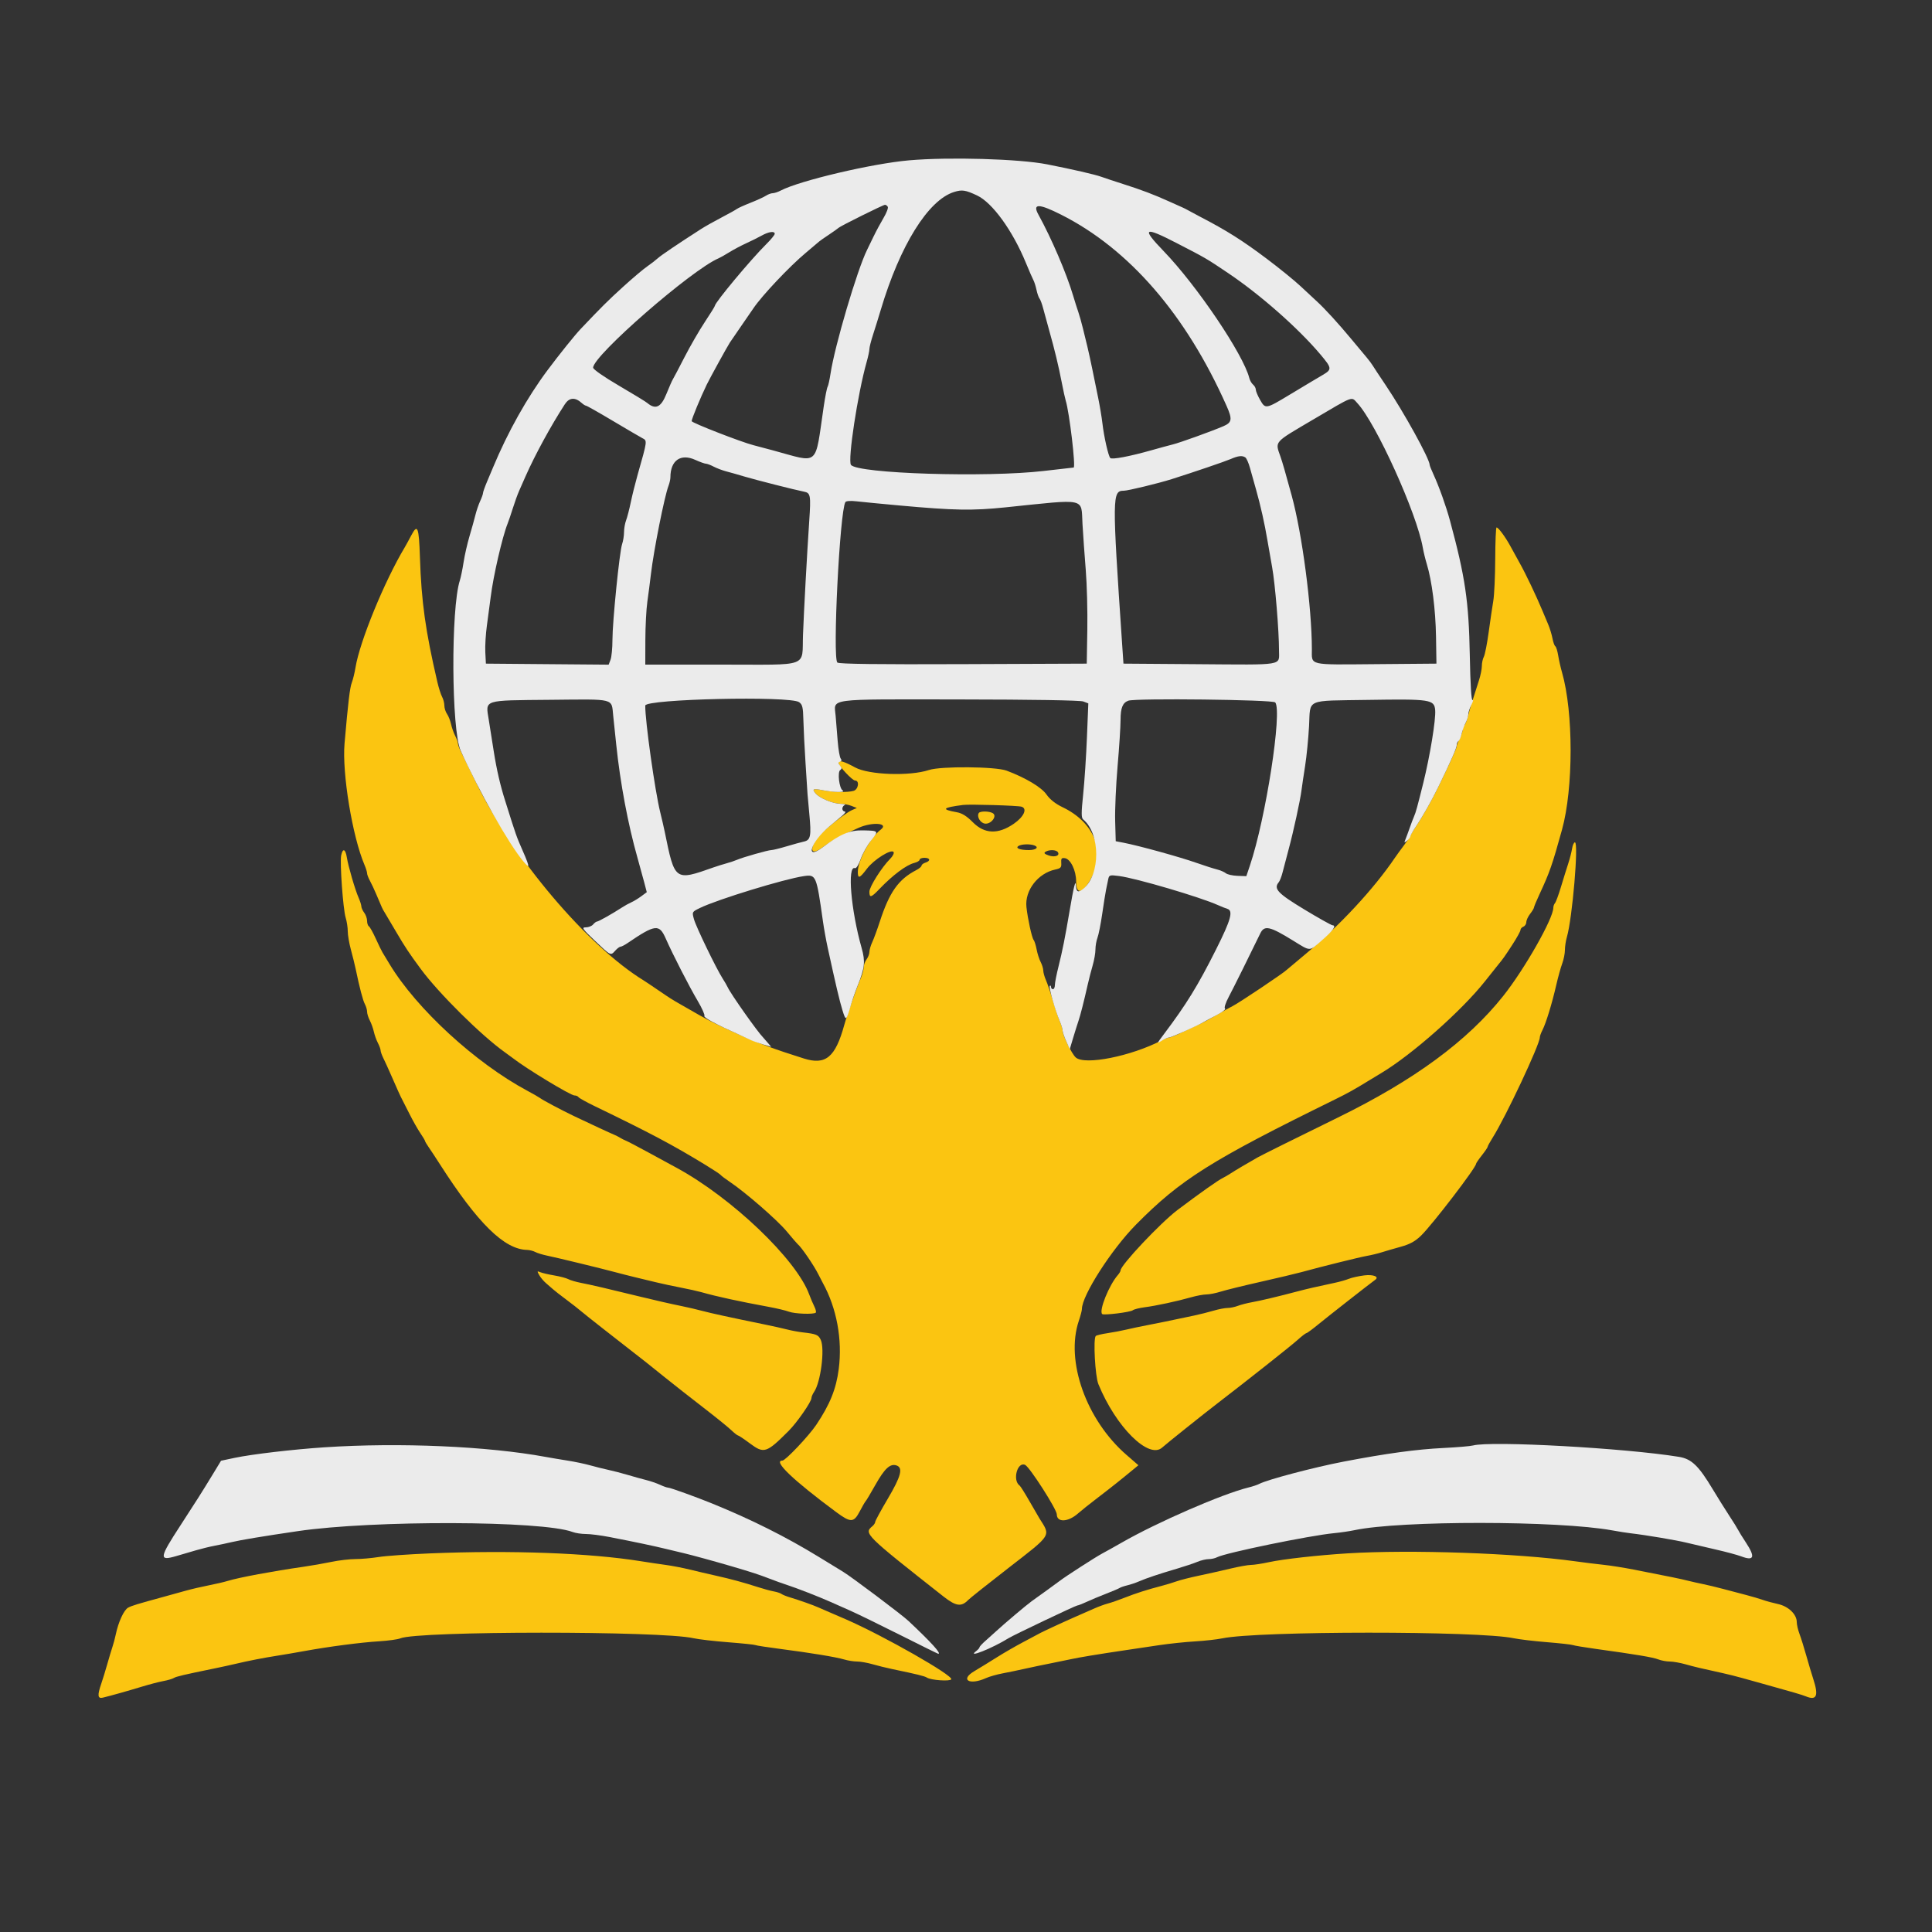
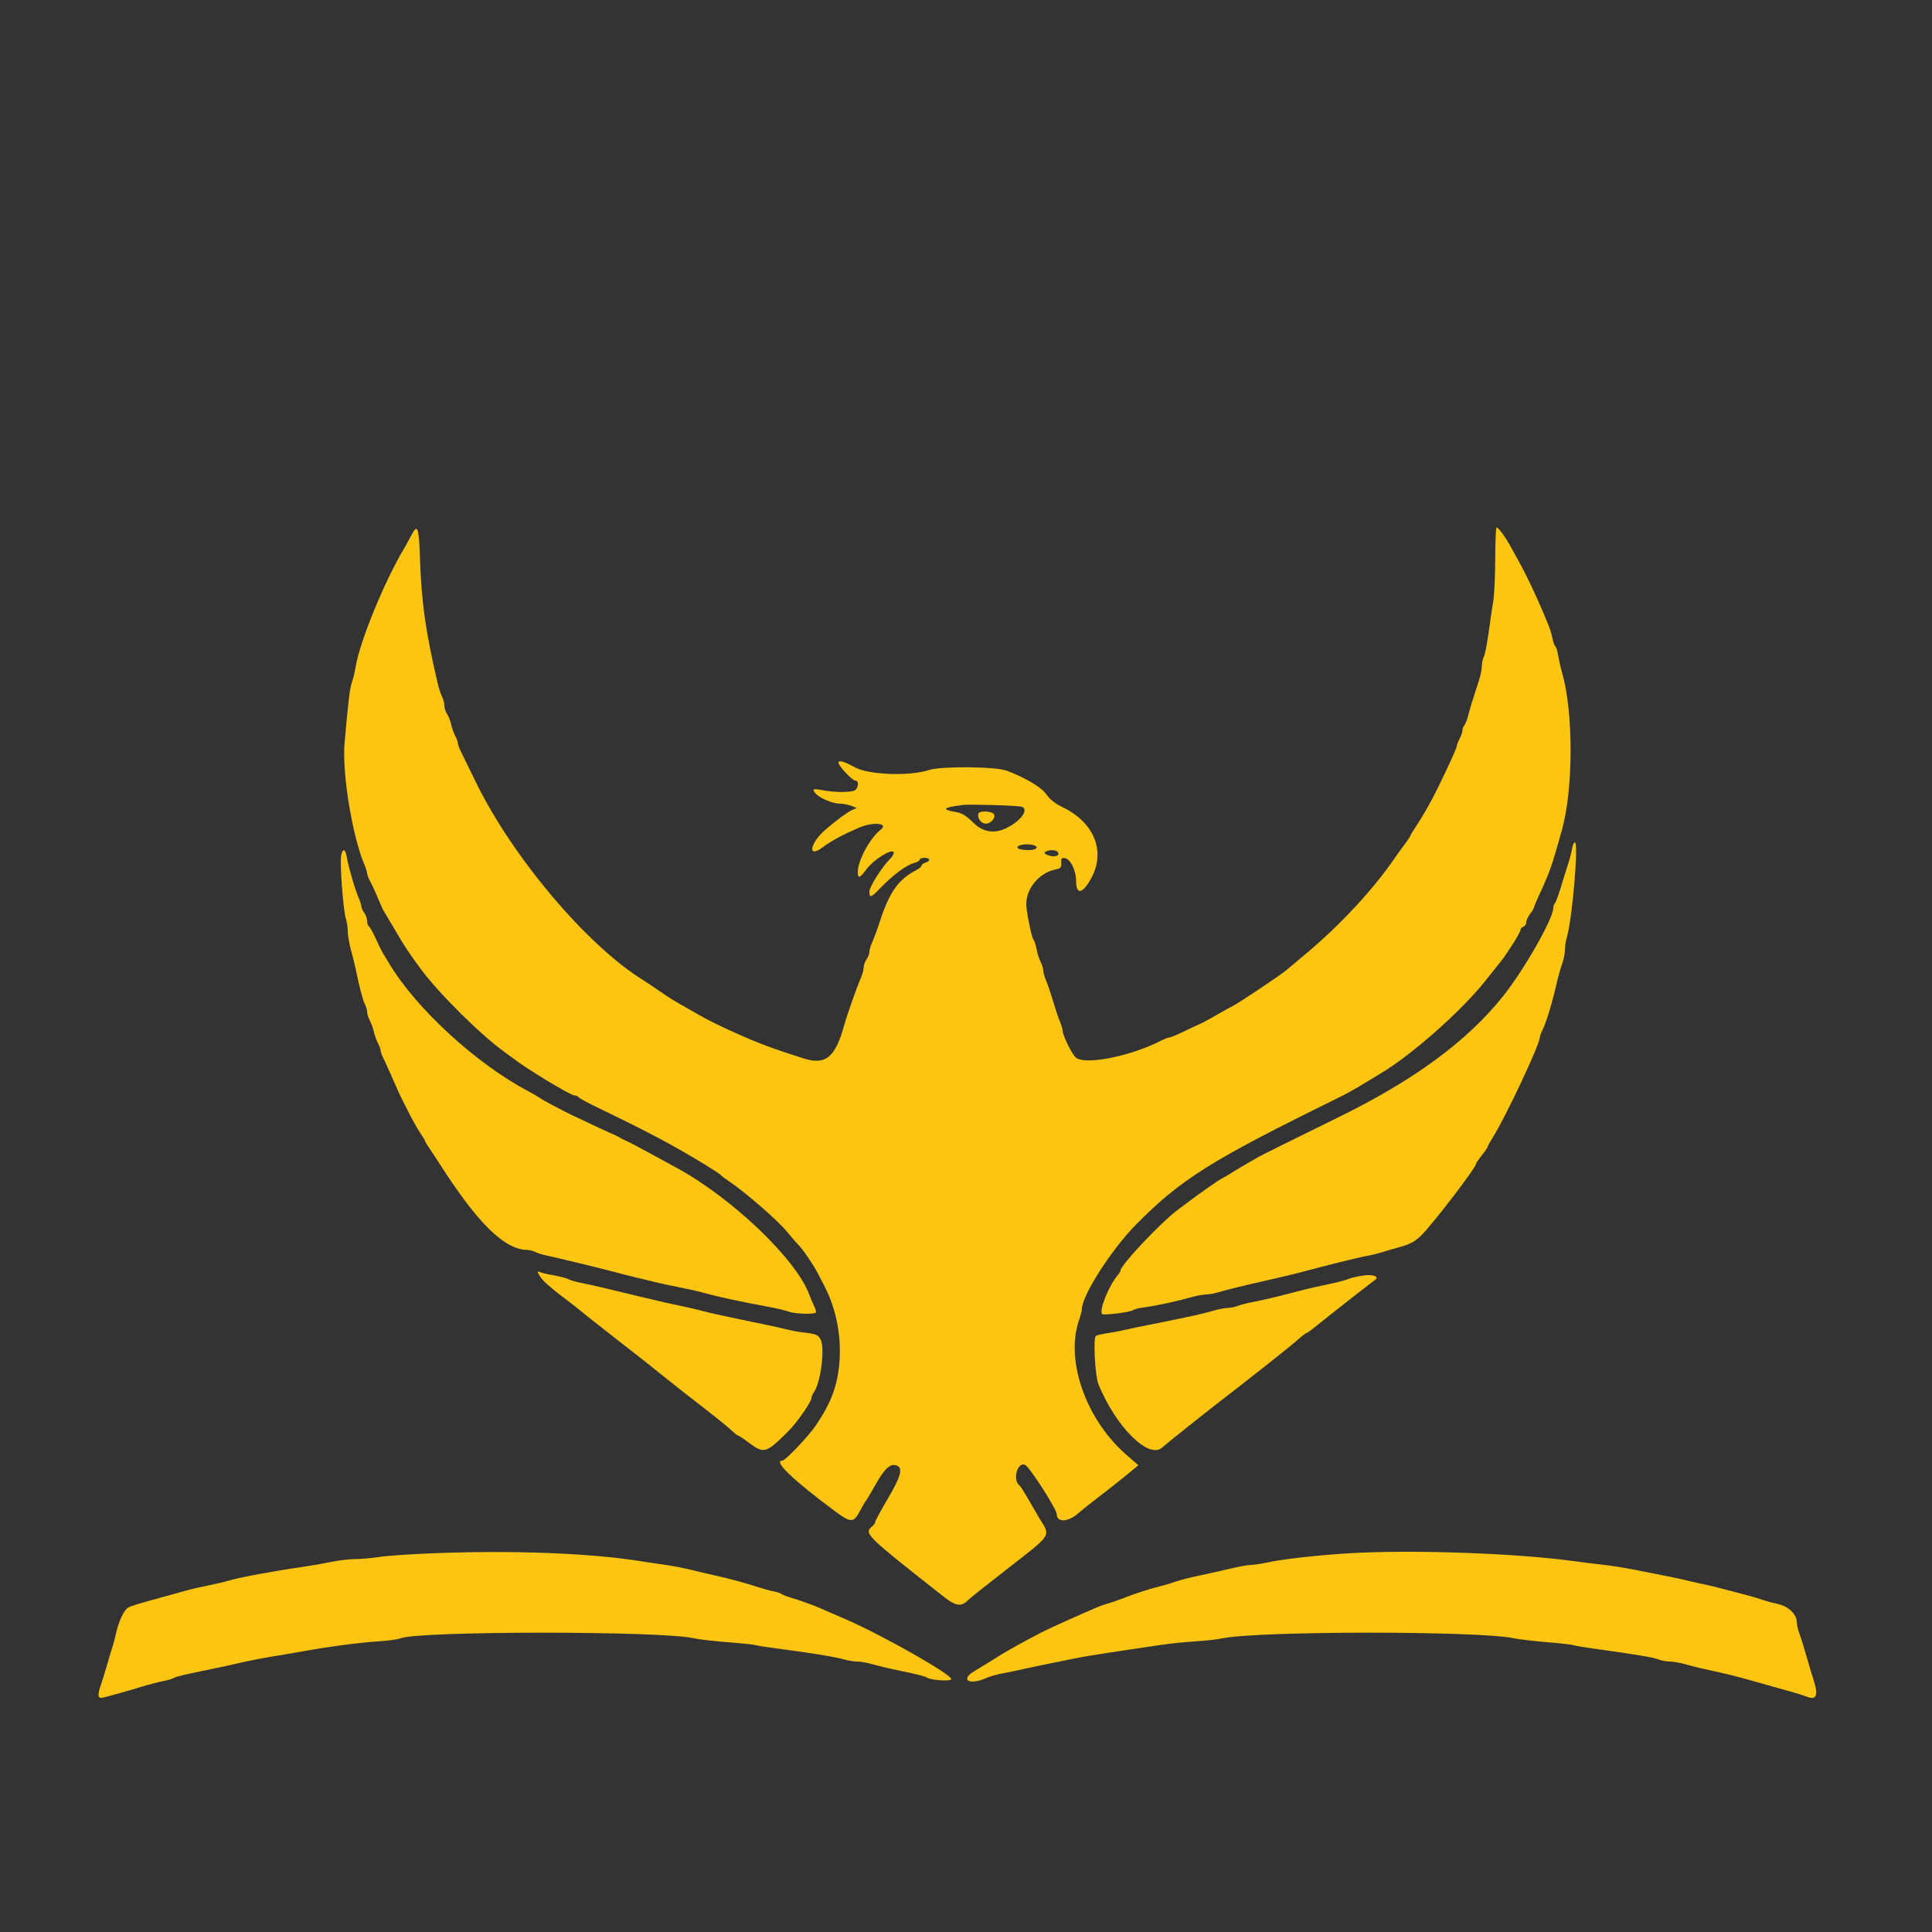
<svg xmlns="http://www.w3.org/2000/svg" id="svg" version="1.1" width="400" height="400" viewBox="0, 0, 400,400">
  <rect x="0" y="0" width="400" height="400" fill="#333333" stroke="none" />
  <g id="svgg">
    <path id="path0" d="M85.146 110.852 C 84.641 111.814,84.041 112.911,83.814 113.290 C 79.604 120.312,74.476 132.819,73.602 138.200 C 73.424 139.300,73.079 140.709,72.836 141.332 C 72.437 142.357,72.075 145.395,71.334 153.938 C 70.802 160.065,72.960 173.198,75.462 179.060 C 75.758 179.754,76.000 180.536,76.000 180.799 C 76.000 181.062,76.263 181.754,76.584 182.338 C 76.904 182.922,77.508 184.210,77.925 185.200 C 79.149 188.110,79.178 188.173,79.571 188.800 C 79.777 189.130,80.896 191.020,82.057 193.000 C 83.853 196.065,84.679 197.308,87.105 200.600 C 90.827 205.650,99.597 214.343,104.509 217.850 C 105.219 218.357,105.980 218.913,106.200 219.087 C 108.886 221.202,118.124 226.800,118.929 226.800 C 119.272 226.800,119.650 226.957,119.768 227.148 C 119.886 227.340,121.382 228.173,123.092 228.999 C 134.733 234.628,139.181 236.988,146.068 241.188 C 147.681 242.171,149.095 243.107,149.212 243.269 C 149.329 243.431,150.171 244.066,151.085 244.681 C 154.426 246.932,160.943 252.608,162.902 254.972 C 164.009 256.307,165.028 257.490,165.167 257.600 C 165.907 258.184,168.507 261.980,169.414 263.800 C 169.743 264.460,170.161 265.270,170.344 265.600 C 173.233 270.823,174.437 277.321,173.652 283.450 C 173.124 287.568,171.840 290.753,169.002 294.991 C 167.470 297.278,162.621 302.400,161.988 302.400 C 159.962 302.400,164.180 306.436,173.141 313.073 C 176.137 315.293,176.771 315.270,178.008 312.900 C 178.554 311.855,179.103 310.910,179.228 310.800 C 179.354 310.690,180.254 309.182,181.228 307.449 C 183.141 304.048,184.284 302.982,185.580 303.394 C 187.027 303.853,186.571 305.627,183.800 310.310 C 182.370 312.727,181.200 314.884,181.200 315.104 C 181.200 315.323,180.930 315.726,180.600 316.000 C 178.817 317.480,179.109 317.768,195.316 330.523 C 197.917 332.570,199.028 332.731,200.447 331.268 C 200.804 330.900,204.555 327.917,208.784 324.637 C 217.859 317.600,217.557 318.079,215.225 314.400 C 215.015 314.070,214.075 312.450,213.135 310.800 C 212.195 309.150,211.279 307.695,211.099 307.568 C 209.580 306.490,210.628 302.557,212.239 303.290 C 213.176 303.717,218.800 312.493,218.800 313.528 C 218.800 315.265,221.158 315.157,223.214 313.325 C 223.805 312.798,225.635 311.339,227.279 310.083 C 230.013 307.996,232.046 306.379,234.703 304.180 L 235.694 303.361 233.256 301.249 C 224.892 294.003,220.539 281.767,223.364 273.445 C 223.714 272.415,224.000 271.318,224.000 271.008 C 224.000 268.230,230.119 258.685,235.194 253.547 C 244.443 244.184,250.667 240.269,276.400 227.626 C 279.048 226.325,280.412 225.565,283.415 223.717 C 283.847 223.452,285.010 222.748,286.000 222.153 C 292.378 218.324,302.598 209.281,307.421 203.200 C 308.729 201.550,309.980 199.981,310.200 199.714 C 311.216 198.479,311.528 198.039,313.112 195.603 C 314.040 194.175,314.800 192.799,314.800 192.546 C 314.800 192.293,315.070 191.982,315.400 191.855 C 315.730 191.729,316.004 191.304,316.009 190.913 C 316.014 190.521,316.370 189.750,316.800 189.200 C 317.230 188.650,317.586 188.061,317.591 187.892 C 317.596 187.722,318.122 186.462,318.760 185.092 C 320.840 180.624,321.377 179.084,323.392 171.800 C 325.772 163.194,325.774 147.459,323.396 139.200 C 323.111 138.210,322.755 136.636,322.604 135.702 C 322.454 134.768,322.186 133.915,322.011 133.807 C 321.835 133.698,321.569 132.959,321.420 132.164 C 321.271 131.370,320.870 130.063,320.530 129.260 C 320.190 128.457,319.666 127.212,319.367 126.494 C 318.042 123.320,315.873 118.769,314.651 116.600 C 314.155 115.720,313.310 114.185,312.773 113.189 C 311.712 111.219,310.229 109.200,309.842 109.200 C 309.709 109.200,309.587 112.125,309.571 115.700 C 309.555 119.275,309.375 123.190,309.171 124.400 C 308.967 125.610,308.535 128.537,308.211 130.905 C 307.888 133.273,307.438 135.556,307.211 135.979 C 306.985 136.402,306.801 137.254,306.802 137.874 C 306.803 138.493,306.542 139.810,306.221 140.800 C 304.673 145.582,304.325 146.717,303.954 148.200 C 303.734 149.080,303.384 149.971,303.177 150.180 C 302.970 150.389,302.799 150.839,302.798 151.180 C 302.796 151.521,302.526 152.316,302.198 152.946 C 301.869 153.576,301.600 154.274,301.600 154.497 C 301.600 154.872,300.093 158.204,297.754 163.000 C 296.408 165.759,294.533 169.071,293.156 171.120 C 292.520 172.066,292.000 172.932,292.000 173.044 C 292.000 173.156,291.415 174.027,290.700 174.978 C 289.985 175.930,289.130 177.107,288.800 177.594 C 284.419 184.063,277.330 191.691,270.200 197.609 C 268.220 199.253,266.510 200.688,266.400 200.799 C 265.725 201.479,256.444 207.694,255.200 208.299 C 254.650 208.567,253.120 209.418,251.800 210.190 C 250.480 210.963,248.950 211.786,248.400 212.019 C 247.850 212.253,246.306 212.974,244.968 213.622 C 243.631 214.270,242.341 214.800,242.101 214.800 C 241.861 214.800,241.155 215.064,240.532 215.387 C 234.156 218.694,224.575 220.601,222.721 218.933 C 221.885 218.180,220.000 214.323,220.000 213.364 C 220.000 213.069,219.749 212.236,219.443 211.514 C 219.137 210.791,218.488 208.850,218.001 207.200 C 217.515 205.550,216.865 203.633,216.558 202.940 C 216.251 202.246,215.999 201.346,215.998 200.940 C 215.996 200.533,215.752 199.733,215.454 199.163 C 215.156 198.592,214.781 197.422,214.621 196.563 C 214.460 195.703,214.181 194.820,214.001 194.600 C 213.635 194.153,212.782 190.251,212.514 187.800 C 212.139 184.372,214.895 180.788,218.494 180.024 C 219.613 179.787,219.789 179.590,219.721 178.649 C 219.656 177.743,219.789 177.572,220.476 177.675 C 221.652 177.851,222.800 180.220,222.800 182.470 C 222.800 185.432,224.255 185.038,226.052 181.589 C 228.914 176.100,226.436 170.203,219.969 167.110 C 218.518 166.416,217.363 165.501,216.663 164.491 C 215.627 162.996,212.327 161.023,208.400 159.551 C 206.117 158.696,194.798 158.604,192.339 159.420 C 188.378 160.736,179.881 160.441,177.044 158.889 C 174.702 157.608,173.600 157.300,173.600 157.928 C 173.600 158.540,176.459 161.600,177.031 161.600 C 178.011 161.600,177.722 163.474,176.700 163.748 C 175.433 164.088,172.521 164.027,170.400 163.617 C 168.326 163.217,168.071 163.321,168.843 164.254 C 169.640 165.216,172.381 166.381,173.874 166.391 C 174.575 166.396,175.655 166.600,176.274 166.843 L 177.400 167.287 176.400 167.719 C 175.489 168.113,173.186 169.809,170.911 171.762 C 167.653 174.559,167.107 177.854,170.302 175.440 C 172.007 174.151,174.306 172.905,177.800 171.375 C 180.669 170.119,184.105 170.410,182.352 171.761 C 180.155 173.453,177.600 178.160,177.600 180.513 C 177.600 181.999,177.980 181.867,179.496 179.853 C 180.912 177.972,184.562 175.691,185.006 176.410 C 185.152 176.646,184.831 177.278,184.293 177.816 C 182.554 179.555,180.000 183.598,180.000 184.613 C 180.000 185.948,180.350 185.860,182.034 184.099 C 184.818 181.189,187.649 179.069,189.300 178.658 C 189.905 178.508,190.400 178.208,190.400 177.992 C 190.400 177.777,190.850 177.600,191.400 177.600 C 192.597 177.600,192.725 178.243,191.600 178.600 C 191.160 178.740,190.800 179.017,190.800 179.217 C 190.800 179.416,190.305 179.836,189.700 180.150 C 186.012 182.061,184.144 184.699,182.158 190.800 C 181.621 192.450,180.916 194.367,180.591 195.060 C 180.266 195.754,180.000 196.664,180.000 197.084 C 180.000 197.504,179.736 198.196,179.413 198.624 C 179.090 199.051,178.820 199.799,178.813 200.286 C 178.806 200.774,178.543 201.764,178.228 202.486 C 177.390 204.411,175.363 210.154,174.799 212.200 C 172.952 218.911,170.947 220.575,166.428 219.149 C 160.390 217.245,157.323 216.111,153.000 214.186 C 149.013 212.411,146.764 211.308,144.620 210.075 C 143.289 209.310,141.690 208.395,141.067 208.042 C 139.183 206.974,138.693 206.664,136.267 205.000 C 134.984 204.120,133.640 203.220,133.281 203.000 C 121.674 195.893,106.172 177.590,98.556 162.000 C 97.105 159.030,95.667 156.090,95.359 155.468 C 95.052 154.845,94.799 154.125,94.798 153.868 C 94.796 153.610,94.543 152.917,94.235 152.327 C 93.927 151.737,93.545 150.657,93.387 149.927 C 93.228 149.197,92.851 148.245,92.549 147.811 C 92.247 147.377,92.000 146.600,92.000 146.085 C 92.000 145.569,91.789 144.754,91.531 144.274 C 91.273 143.793,90.831 142.410,90.550 141.200 C 88.079 130.574,87.251 124.655,86.943 115.400 C 86.732 109.061,86.456 108.361,85.146 110.852 M211.500 167.018 C 212.759 167.412,211.988 169.111,209.897 170.551 C 206.642 172.792,203.828 172.684,201.402 170.223 C 200.182 168.986,199.186 168.362,198.125 168.171 C 194.779 167.570,195.075 167.218,199.400 166.655 C 200.757 166.479,210.732 166.778,211.500 167.018 M202.643 168.331 C 202.199 169.048,202.915 170.329,203.860 170.509 C 205.119 170.750,206.532 168.982,205.568 168.372 C 204.852 167.919,202.914 167.891,202.643 168.331 M325.481 175.700 C 325.368 176.415,325.009 177.810,324.683 178.800 C 324.358 179.790,323.685 181.950,323.188 183.600 C 322.692 185.250,322.131 186.771,321.943 186.980 C 321.754 187.189,321.600 187.619,321.600 187.936 C 321.600 190.164,315.660 200.628,311.234 206.197 C 303.813 215.535,292.800 223.634,277.000 231.373 C 268.531 235.522,261.244 239.141,260.400 239.618 C 258.320 240.794,255.778 242.299,254.865 242.896 C 254.279 243.278,253.530 243.717,253.200 243.871 C 252.265 244.307,248.578 246.909,243.806 250.501 C 240.312 253.132,232.000 261.949,232.000 263.025 C 232.000 263.197,231.752 263.621,231.449 263.969 C 229.606 266.079,227.484 271.350,228.191 272.058 C 228.495 272.361,234.018 271.680,234.534 271.276 C 234.790 271.075,235.900 270.795,237.000 270.653 C 239.341 270.352,243.747 269.404,246.635 268.580 C 247.754 268.261,249.170 268.000,249.781 268.000 C 250.393 268.000,251.727 267.737,252.746 267.415 C 253.766 267.093,257.480 266.180,261.000 265.386 C 264.520 264.591,268.300 263.695,269.400 263.393 C 273.718 262.208,281.482 260.282,283.000 260.019 C 283.880 259.866,285.230 259.541,286.000 259.297 C 286.770 259.052,288.564 258.530,289.986 258.136 C 291.916 257.603,292.993 257.012,294.227 255.811 C 296.570 253.529,305.600 241.740,305.600 240.962 C 305.600 240.826,306.140 240.033,306.800 239.200 C 307.460 238.367,308.000 237.572,308.000 237.434 C 308.000 237.297,308.473 236.435,309.051 235.519 C 311.733 231.271,318.800 216.241,318.800 214.786 C 318.800 214.531,319.048 213.846,319.351 213.262 C 320.069 211.878,321.329 207.770,322.192 204.000 C 322.570 202.350,323.131 200.321,323.439 199.492 C 323.748 198.662,324.000 197.401,324.000 196.689 C 324.000 195.977,324.184 194.766,324.409 193.997 C 325.543 190.122,326.875 174.400,326.069 174.400 C 325.859 174.400,325.595 174.985,325.481 175.700 M214.165 175.042 C 215.169 175.427,214.477 176.000,213.009 176.000 C 211.163 176.000,210.156 175.601,210.866 175.150 C 211.491 174.754,213.263 174.696,214.165 175.042 M70.638 177.100 C 70.332 178.592,71.028 188.259,71.567 189.997 C 71.805 190.766,72.000 192.033,72.000 192.813 C 72.000 193.594,72.293 195.305,72.650 196.616 C 73.008 197.927,73.451 199.720,73.634 200.600 C 74.460 204.565,75.130 207.122,75.548 207.902 C 75.796 208.367,76.001 209.074,76.002 209.474 C 76.004 209.873,76.257 210.683,76.565 211.273 C 76.873 211.863,77.249 212.910,77.400 213.600 C 77.551 214.290,77.927 215.337,78.235 215.927 C 78.543 216.517,78.796 217.210,78.798 217.468 C 78.799 217.725,79.053 218.445,79.362 219.068 C 79.671 219.690,80.317 221.100,80.797 222.200 C 82.278 225.593,82.904 226.976,83.240 227.600 C 83.418 227.930,84.121 229.314,84.803 230.676 C 85.485 232.038,86.484 233.801,87.022 234.594 C 87.560 235.387,88.000 236.125,88.000 236.234 C 88.000 236.343,88.340 236.920,88.755 237.516 C 89.171 238.112,90.202 239.680,91.048 241.000 C 98.912 253.276,104.404 258.678,109.126 258.780 C 109.636 258.791,110.398 258.985,110.821 259.211 C 111.243 259.437,112.356 259.779,113.294 259.971 C 115.292 260.380,124.508 262.618,127.400 263.397 C 128.500 263.694,130.300 264.152,131.400 264.416 C 132.500 264.680,134.480 265.158,135.800 265.478 C 137.120 265.797,139.460 266.300,141.000 266.594 C 142.540 266.889,144.430 267.309,145.200 267.527 C 148.407 268.438,152.894 269.417,159.200 270.580 C 160.850 270.884,162.707 271.328,163.326 271.567 C 164.506 272.021,168.500 272.166,168.897 271.769 C 169.024 271.643,168.885 271.058,168.588 270.469 C 168.292 269.881,167.819 268.770,167.537 268.000 C 164.882 260.738,151.515 247.980,140.041 241.755 C 139.028 241.206,136.400 239.777,134.200 238.579 C 132.000 237.382,129.930 236.299,129.600 236.172 C 129.270 236.046,128.730 235.774,128.400 235.569 C 128.070 235.363,127.530 235.086,127.200 234.953 C 126.476 234.660,121.834 232.506,118.800 231.054 C 116.201 229.810,112.374 227.775,111.781 227.321 C 111.551 227.144,110.381 226.474,109.181 225.831 C 98.424 220.066,86.224 208.849,80.650 199.600 C 80.054 198.610,79.400 197.530,79.198 197.200 C 78.996 196.870,78.362 195.569,77.790 194.308 C 77.218 193.047,76.581 191.912,76.375 191.784 C 76.169 191.657,76.000 191.148,76.000 190.653 C 76.000 190.158,75.736 189.404,75.413 188.976 C 75.090 188.549,74.820 187.957,74.813 187.660 C 74.806 187.364,74.550 186.554,74.244 185.860 C 73.514 184.206,72.112 179.396,71.806 177.500 C 71.521 175.736,70.957 175.543,70.638 177.100 M219.028 176.445 C 219.476 177.170,218.374 177.549,217.104 177.107 C 216.233 176.803,216.064 176.605,216.461 176.354 C 217.228 175.868,218.703 175.920,219.028 176.445 M111.660 264.027 C 111.957 264.546,112.606 265.306,113.102 265.716 C 113.598 266.126,114.228 266.673,114.502 266.931 C 114.776 267.189,115.990 268.138,117.200 269.039 C 118.410 269.941,119.850 271.067,120.400 271.542 C 121.182 272.217,126.661 276.523,133.800 282.074 C 134.020 282.245,135.730 283.617,137.600 285.123 C 139.470 286.629,143.070 289.457,145.600 291.407 C 148.130 293.357,150.729 295.458,151.376 296.076 C 152.023 296.694,152.665 297.200,152.804 297.200 C 152.942 297.200,154.032 297.928,155.225 298.819 C 158.182 301.025,158.669 300.869,163.296 296.238 C 165.019 294.513,168.000 290.219,168.000 289.461 C 168.000 289.195,168.244 288.623,168.542 288.189 C 169.915 286.189,170.801 279.318,169.931 277.409 C 169.453 276.358,169.002 276.171,166.200 275.855 C 165.320 275.755,163.880 275.488,163.000 275.262 C 162.120 275.035,160.050 274.573,158.400 274.235 C 150.982 272.714,147.256 271.903,145.400 271.407 C 144.300 271.113,142.410 270.672,141.200 270.427 C 138.933 269.967,135.553 269.198,132.400 268.424 C 126.054 266.865,122.250 265.980,120.327 265.614 C 119.296 265.417,118.105 265.070,117.678 264.842 C 117.252 264.614,115.935 264.265,114.752 264.066 C 113.568 263.867,112.267 263.565,111.860 263.394 C 111.184 263.111,111.167 263.165,111.660 264.027 M282.483 264.053 C 281.319 264.198,279.879 264.515,279.283 264.758 C 278.688 265.001,277.390 265.371,276.400 265.581 C 272.714 266.360,270.546 266.860,268.600 267.377 C 264.767 268.396,260.988 269.294,259.200 269.612 C 258.210 269.787,256.893 270.127,256.274 270.366 C 255.655 270.605,254.698 270.800,254.149 270.800 C 253.600 270.800,252.306 271.050,251.275 271.355 C 250.244 271.661,248.410 272.121,247.200 272.377 C 242.218 273.435,239.675 273.957,237.400 274.391 C 236.080 274.643,234.190 275.042,233.200 275.278 C 232.210 275.514,230.438 275.850,229.263 276.024 C 228.087 276.198,227.007 276.460,226.863 276.606 C 226.311 277.163,226.737 284.927,227.409 286.573 C 231.034 295.443,237.861 302.219,240.625 299.691 C 241.409 298.973,249.120 292.808,251.995 290.600 C 258.353 285.717,267.274 278.659,268.600 277.462 C 269.480 276.668,270.326 276.014,270.479 276.009 C 270.633 276.004,271.803 275.139,273.079 274.087 C 274.821 272.651,283.763 265.648,284.735 264.959 C 285.608 264.340,284.324 263.823,282.483 264.053 M89.000 321.614 C 84.600 321.795,79.830 322.133,78.400 322.364 C 76.970 322.595,74.810 322.785,73.600 322.787 C 72.390 322.788,70.140 323.053,68.600 323.375 C 67.060 323.696,64.450 324.153,62.800 324.389 C 56.519 325.287,49.435 326.608,47.200 327.297 C 46.430 327.534,44.630 327.955,43.200 328.232 C 41.770 328.509,39.610 329.013,38.400 329.353 C 37.190 329.692,35.210 330.241,34.000 330.571 C 28.301 332.129,27.342 332.421,26.536 332.844 C 25.664 333.301,24.501 335.817,23.968 338.400 C 23.809 339.170,23.496 340.340,23.274 341.000 C 23.051 341.660,22.564 343.280,22.192 344.600 C 21.820 345.920,21.265 347.726,20.958 348.613 C 20.128 351.014,20.214 351.738,21.300 351.478 C 22.911 351.092,26.539 350.071,29.400 349.198 C 30.940 348.728,32.927 348.210,33.815 348.048 C 34.703 347.886,35.674 347.602,35.973 347.417 C 36.483 347.102,38.042 346.735,44.400 345.435 C 45.830 345.142,47.810 344.710,48.800 344.474 C 51.376 343.861,54.628 343.225,57.400 342.794 C 58.720 342.589,61.240 342.158,63.000 341.837 C 68.053 340.914,74.692 340.045,78.484 339.812 C 80.399 339.694,82.379 339.421,82.884 339.204 C 86.485 337.657,136.896 337.635,143.600 339.178 C 144.590 339.406,147.813 339.781,150.763 340.011 C 153.712 340.242,156.244 340.504,156.390 340.594 C 156.535 340.684,158.802 341.036,161.427 341.376 C 167.868 342.210,173.105 343.074,174.797 343.581 C 175.566 343.812,176.760 344.000,177.451 344.000 C 178.143 344.000,179.584 344.253,180.654 344.563 C 181.724 344.872,183.590 345.331,184.800 345.582 C 189.842 346.628,191.427 347.017,191.910 347.330 C 192.742 347.868,196.662 348.147,196.945 347.688 C 197.419 346.922,183.040 338.727,175.200 335.294 C 174.210 334.861,172.680 334.200,171.800 333.826 C 170.920 333.452,169.840 332.983,169.400 332.784 C 168.384 332.324,165.418 331.276,163.600 330.734 C 162.830 330.505,162.020 330.178,161.800 330.009 C 161.580 329.839,160.860 329.603,160.200 329.483 C 159.540 329.364,158.100 328.974,157.000 328.617 C 154.047 327.659,151.345 326.923,148.200 326.222 C 146.660 325.879,144.230 325.310,142.800 324.959 C 141.370 324.607,139.120 324.174,137.800 323.996 C 136.480 323.818,134.230 323.483,132.800 323.252 C 122.110 321.526,105.869 320.919,89.000 321.614 M279.000 321.607 C 272.823 321.991,265.675 322.791,262.743 323.425 C 261.281 323.741,259.597 324.000,258.999 324.000 C 258.402 324.000,256.447 324.351,254.656 324.781 C 252.865 325.210,249.960 325.862,248.200 326.229 C 246.440 326.596,244.370 327.122,243.600 327.398 C 242.830 327.674,241.390 328.109,240.400 328.366 C 237.522 329.114,235.161 329.870,232.800 330.801 C 231.590 331.279,230.060 331.809,229.400 331.981 C 228.740 332.152,227.480 332.613,226.600 333.004 C 225.720 333.396,224.460 333.948,223.800 334.232 C 221.383 335.271,216.179 337.658,215.432 338.069 C 215.010 338.301,213.390 339.164,211.832 339.986 C 210.275 340.808,207.830 342.219,206.400 343.122 C 204.970 344.025,202.853 345.326,201.696 346.013 C 198.695 347.796,200.722 348.972,204.140 347.432 C 204.833 347.119,206.390 346.677,207.600 346.449 C 208.810 346.221,210.970 345.772,212.400 345.451 C 213.830 345.130,216.080 344.659,217.400 344.404 C 218.720 344.149,220.610 343.761,221.600 343.542 C 223.374 343.149,227.320 342.497,233.200 341.625 C 234.850 341.380,237.910 340.924,240.000 340.612 C 242.090 340.300,245.438 339.948,247.440 339.831 C 249.442 339.713,251.962 339.433,253.040 339.207 C 260.473 337.653,306.085 337.631,313.400 339.179 C 314.500 339.411,317.580 339.778,320.245 339.993 C 322.910 340.207,325.340 340.479,325.645 340.596 C 325.950 340.712,328.090 341.069,330.400 341.388 C 338.749 342.541,342.221 343.124,343.326 343.558 C 343.945 343.801,345.010 344.000,345.691 344.000 C 346.372 344.000,347.846 344.258,348.965 344.574 C 350.856 345.108,352.110 345.405,356.800 346.432 C 357.790 346.648,359.545 347.090,360.700 347.413 C 361.855 347.736,363.745 348.262,364.900 348.583 C 371.159 350.320,373.087 350.885,373.919 351.225 C 376.132 352.129,376.559 351.093,375.413 347.600 C 375.089 346.610,374.444 344.450,373.980 342.800 C 373.516 341.150,372.881 339.121,372.569 338.292 C 372.256 337.462,372.000 336.351,372.000 335.823 C 372.000 334.228,370.261 332.562,368.111 332.097 C 367.060 331.870,365.660 331.490,365.000 331.252 C 364.340 331.015,362.810 330.562,361.600 330.246 C 360.390 329.930,358.230 329.361,356.800 328.981 C 355.370 328.601,353.480 328.147,352.600 327.971 C 351.720 327.796,350.280 327.472,349.400 327.251 C 347.867 326.867,346.196 326.524,338.200 324.956 C 336.220 324.568,333.430 324.127,332.000 323.977 C 330.570 323.827,327.960 323.504,326.200 323.259 C 313.954 321.557,292.092 320.792,279.000 321.607 " stroke="none" fill="#fbc511" fill-rule="evenodd" />
-     <path id="path1" d="M188.187 33.197 C 180.555 33.866,165.588 37.392,161.644 39.450 C 161.070 39.750,160.325 39.996,159.989 39.998 C 159.653 39.999,159.023 40.232,158.589 40.515 C 158.155 40.798,156.720 41.455,155.400 41.976 C 154.080 42.496,152.801 43.075,152.557 43.263 C 152.313 43.450,150.873 44.252,149.357 45.044 C 147.841 45.835,145.970 46.888,145.200 47.382 C 140.364 50.486,136.892 52.831,136.193 53.467 C 135.750 53.870,134.737 54.650,133.942 55.200 C 133.148 55.750,130.915 57.640,128.981 59.400 C 125.836 62.262,124.631 63.460,120.196 68.132 C 119.022 69.369,115.795 73.386,113.394 76.598 C 109.135 82.299,105.142 89.422,102.068 96.800 C 101.839 97.350,101.280 98.678,100.826 99.751 C 100.372 100.824,100.000 101.877,100.000 102.090 C 100.000 102.304,99.736 103.046,99.414 103.740 C 99.092 104.433,98.651 105.720,98.435 106.600 C 98.219 107.480,97.667 109.460,97.210 111.000 C 96.752 112.540,96.200 114.970,95.982 116.400 C 95.763 117.830,95.411 119.540,95.199 120.200 C 93.333 125.999,93.454 151.149,95.368 155.400 C 99.164 163.831,105.373 174.800,108.349 178.333 C 109.894 180.167,109.765 179.604,107.427 174.300 C 107.112 173.585,106.461 171.740,105.980 170.200 C 105.499 168.660,104.875 166.680,104.593 165.800 C 103.595 162.685,102.823 159.354,102.232 155.600 C 101.903 153.510,101.436 150.556,101.195 149.036 C 100.522 144.791,99.812 145.021,113.993 144.888 C 127.572 144.761,126.567 144.502,126.964 148.231 C 127.079 149.314,127.360 152.000,127.589 154.200 C 128.410 162.100,130.027 170.714,131.984 177.600 C 132.452 179.250,133.077 181.526,133.372 182.659 L 133.909 184.717 132.760 185.566 C 132.128 186.033,131.204 186.595,130.706 186.814 C 130.208 187.033,129.322 187.524,128.739 187.906 C 126.835 189.151,123.906 190.800,123.599 190.800 C 123.433 190.800,123.074 191.070,122.800 191.400 C 122.526 191.730,121.842 192.000,121.280 192.000 C 120.366 192.000,120.571 192.298,123.200 194.800 C 126.501 197.941,126.407 197.897,127.400 196.800 C 127.798 196.360,128.283 196.000,128.478 196.000 C 128.673 196.000,129.320 195.669,129.916 195.264 C 135.671 191.354,136.482 191.255,137.828 194.300 C 139.327 197.690,142.674 204.217,144.485 207.282 C 145.357 208.757,145.964 210.135,145.835 210.344 C 145.631 210.674,148.264 212.086,153.200 214.292 C 153.970 214.636,154.937 215.086,155.349 215.293 C 155.760 215.499,156.902 215.910,157.885 216.206 L 159.673 216.744 158.937 215.872 C 158.531 215.392,158.110 214.910,158.000 214.800 C 156.829 213.629,151.267 205.747,150.661 204.400 C 150.513 204.070,150.044 203.260,149.620 202.600 C 148.279 200.515,144.097 191.864,143.671 190.294 C 143.262 188.792,143.265 188.787,144.931 187.978 C 148.585 186.204,162.446 181.959,166.453 181.387 C 168.963 181.030,169.039 181.212,170.389 190.800 C 170.591 192.230,171.029 194.660,171.364 196.200 C 173.038 203.897,173.814 207.189,174.417 209.148 C 175.134 211.481,175.205 211.435,176.193 208.000 C 176.478 207.010,177.108 205.210,177.594 204.000 C 179.039 200.400,179.179 199.057,178.395 196.286 C 176.168 188.409,175.384 179.124,176.999 179.744 C 177.275 179.850,177.767 179.075,178.194 177.862 C 178.592 176.728,179.542 175.025,180.304 174.078 C 181.973 172.004,181.971 172.000,178.758 171.920 C 175.941 171.850,174.007 172.656,170.302 175.445 C 166.565 178.258,167.851 174.320,171.726 171.085 C 172.647 170.316,173.850 169.314,174.400 168.857 C 174.950 168.400,175.175 168.021,174.900 168.013 C 174.625 168.006,174.400 167.745,174.400 167.433 C 174.400 167.122,174.625 166.776,174.900 166.665 C 175.175 166.554,174.770 166.445,174.000 166.423 C 172.377 166.376,169.650 165.229,168.843 164.254 C 168.071 163.321,168.326 163.217,170.400 163.617 C 172.801 164.081,175.172 164.097,174.456 163.643 C 173.739 163.189,173.352 159.801,173.973 159.417 C 174.322 159.201,174.308 158.970,173.919 158.499 C 173.496 157.986,173.495 157.838,173.917 157.696 C 174.252 157.583,174.302 157.360,174.060 157.061 C 173.855 156.807,173.571 155.160,173.430 153.400 C 173.288 151.640,173.099 149.303,173.010 148.206 C 172.707 144.513,170.668 144.782,198.694 144.812 C 213.781 144.829,223.651 144.991,224.287 145.233 L 225.324 145.627 225.037 152.714 C 224.879 156.611,224.527 161.923,224.254 164.517 C 223.858 168.296,223.859 169.317,224.261 169.651 C 227.853 172.632,227.864 181.114,224.281 184.016 C 223.212 184.882,222.814 184.689,222.754 183.276 C 222.698 181.974,222.279 183.684,221.447 188.600 C 220.521 194.075,219.960 196.890,219.166 200.048 C 218.745 201.725,218.400 203.480,218.400 203.948 C 218.400 204.417,218.220 204.800,218.000 204.800 C 217.780 204.800,217.600 204.590,217.600 204.333 C 217.600 204.077,217.487 203.979,217.350 204.117 C 217.092 204.374,218.450 209.172,219.443 211.514 C 219.749 212.236,220.000 213.071,220.000 213.370 C 220.000 213.668,220.334 214.658,220.741 215.569 L 221.483 217.225 222.174 214.912 C 222.554 213.641,223.050 212.060,223.276 211.400 C 223.692 210.184,224.392 207.439,225.213 203.800 C 225.462 202.700,225.920 200.924,226.232 199.854 C 226.545 198.784,226.800 197.311,226.800 196.580 C 226.800 195.850,226.992 194.748,227.226 194.132 C 227.460 193.516,227.899 191.299,228.202 189.206 C 228.505 187.113,228.864 184.860,229.000 184.200 C 229.137 183.540,229.337 182.573,229.444 182.051 C 229.629 181.155,229.755 181.117,231.720 181.374 C 235.251 181.835,248.512 185.741,252.200 187.407 C 252.860 187.705,253.715 188.045,254.100 188.162 C 255.377 188.551,254.856 190.434,251.772 196.573 C 247.978 204.125,245.617 207.956,240.908 214.200 C 239.518 216.044,239.485 216.145,240.486 215.500 C 241.083 215.115,241.784 214.800,242.044 214.800 C 242.487 214.800,247.883 212.393,249.200 211.608 C 249.530 211.411,250.749 210.757,251.910 210.155 C 253.070 209.552,253.844 208.951,253.630 208.819 C 253.405 208.679,253.729 207.656,254.401 206.389 C 255.352 204.594,258.925 197.402,260.929 193.252 C 261.772 191.506,262.892 191.757,267.799 194.790 C 271.387 197.008,271.022 197.009,273.607 194.761 C 275.996 192.683,276.751 191.626,275.887 191.567 C 275.619 191.548,272.970 190.063,270.000 188.267 C 264.531 184.959,263.636 184.003,264.748 182.662 C 264.974 182.391,265.336 181.456,265.553 180.584 C 265.770 179.713,266.336 177.560,266.811 175.800 C 267.802 172.126,269.209 165.656,269.464 163.600 C 269.559 162.830,269.893 160.580,270.206 158.600 C 270.518 156.620,270.887 152.898,271.025 150.328 C 271.334 144.574,270.114 145.116,283.200 144.908 C 296.127 144.703,296.948 144.827,297.137 147.016 C 297.304 148.947,296.063 156.531,294.652 162.200 C 293.433 167.096,293.123 168.219,292.777 169.000 C 292.581 169.440,292.171 170.520,291.865 171.400 C 291.558 172.280,291.160 173.360,290.979 173.800 C 290.686 174.512,290.724 174.540,291.325 174.051 C 291.696 173.749,292.000 173.353,292.000 173.171 C 292.000 172.989,292.520 172.066,293.156 171.120 C 294.533 169.071,296.408 165.759,297.754 163.000 C 300.369 157.639,301.600 154.845,301.600 154.274 C 301.600 153.929,301.766 153.545,301.969 153.419 C 302.172 153.294,302.459 152.641,302.607 151.968 C 302.755 151.296,303.127 150.263,303.435 149.673 C 303.743 149.083,303.996 148.276,303.998 147.880 C 303.999 147.484,304.285 146.609,304.633 145.936 C 304.981 145.263,305.090 144.821,304.875 144.954 C 304.625 145.108,304.419 141.746,304.307 135.698 C 304.098 124.478,303.362 119.468,300.206 107.800 C 299.382 104.757,297.947 100.745,296.756 98.156 C 296.340 97.252,296.000 96.401,296.000 96.265 C 296.000 95.019,290.650 85.325,286.842 79.672 C 285.609 77.842,284.420 76.042,284.200 75.672 C 283.980 75.303,283.417 74.550,282.948 74.000 C 282.479 73.450,281.052 71.740,279.776 70.200 C 277.137 67.016,274.324 63.937,272.676 62.428 C 272.058 61.863,270.528 60.439,269.276 59.265 C 268.024 58.090,264.878 55.534,262.284 53.585 C 257.186 49.754,253.950 47.714,248.400 44.834 C 247.410 44.320,246.330 43.741,246.000 43.547 C 245.670 43.354,245.130 43.080,244.800 42.939 C 244.470 42.799,243.210 42.234,242.000 41.686 C 238.957 40.305,236.348 39.316,232.600 38.123 C 230.840 37.562,228.770 36.876,228.000 36.597 C 226.698 36.126,221.982 35.043,216.800 34.025 C 211.015 32.889,196.492 32.468,188.187 33.197 M202.291 40.468 C 205.462 41.958,209.639 47.720,212.390 54.400 C 213.069 56.050,213.777 57.676,213.962 58.013 C 214.147 58.350,214.432 59.250,214.595 60.013 C 214.759 60.776,215.042 61.587,215.225 61.816 C 215.408 62.044,215.743 62.944,215.969 63.816 C 216.195 64.687,216.759 66.750,217.223 68.400 C 218.388 72.545,219.143 75.678,219.827 79.200 C 220.148 80.850,220.514 82.530,220.643 82.934 C 221.405 85.335,222.761 96.800,222.283 96.800 C 222.184 96.800,219.425 97.115,216.152 97.500 C 204.236 98.901,177.512 98.062,176.183 96.245 C 175.477 95.279,177.575 81.511,179.425 74.965 C 179.741 73.846,180.000 72.631,180.000 72.266 C 180.000 71.902,180.338 70.567,180.752 69.302 C 181.165 68.036,181.878 65.740,182.337 64.200 C 186.319 50.818,192.165 41.415,197.539 39.746 C 199.190 39.234,199.888 39.340,202.291 40.468 M183.805 42.809 C 183.944 43.033,183.550 44.072,182.929 45.117 C 182.308 46.161,181.368 47.912,180.841 49.008 C 180.313 50.104,179.719 51.327,179.521 51.726 C 177.474 55.851,172.826 71.583,171.955 77.337 C 171.760 78.623,171.484 79.864,171.341 80.095 C 171.198 80.326,170.839 82.154,170.543 84.158 C 168.663 96.862,169.801 95.882,160.000 93.236 C 158.350 92.791,156.550 92.313,156.000 92.174 C 153.480 91.536,143.200 87.535,143.200 87.192 C 143.200 86.725,145.027 82.303,146.330 79.617 C 146.971 78.294,150.484 71.905,151.103 70.935 C 151.266 70.679,152.300 69.171,153.400 67.584 C 154.500 65.997,155.670 64.298,156.000 63.809 C 157.769 61.186,163.460 55.158,166.800 52.370 C 168.230 51.177,169.490 50.109,169.600 49.999 C 169.710 49.888,170.610 49.259,171.600 48.600 C 172.590 47.941,173.490 47.303,173.600 47.181 C 173.903 46.847,182.858 42.400,183.229 42.400 C 183.407 42.400,183.666 42.584,183.805 42.809 M219.667 44.431 C 233.787 51.547,245.575 65.172,253.966 84.078 C 255.175 86.800,255.067 87.474,253.300 88.236 C 250.862 89.286,244.312 91.648,242.800 92.021 C 242.030 92.211,240.050 92.750,238.400 93.218 C 233.909 94.492,230.240 95.186,229.878 94.832 C 229.470 94.431,228.571 90.470,228.238 87.600 C 228.098 86.390,227.707 84.050,227.370 82.400 C 227.034 80.750,226.482 78.050,226.145 76.400 C 225.807 74.750,225.355 72.680,225.139 71.800 C 224.923 70.920,224.505 69.210,224.211 68.000 C 223.917 66.790,223.486 65.260,223.254 64.600 C 223.021 63.940,222.536 62.410,222.176 61.200 C 220.795 56.564,217.708 49.359,214.984 44.416 C 213.713 42.109,215.067 42.113,219.667 44.431 M160.400 48.407 C 160.400 48.630,159.630 49.575,158.690 50.507 C 155.467 53.697,148.000 62.653,148.000 63.328 C 148.000 63.445,147.066 64.949,145.924 66.671 C 144.782 68.392,142.890 71.666,141.719 73.947 C 140.548 76.227,139.459 78.297,139.299 78.547 C 139.139 78.796,138.534 80.170,137.956 81.600 C 136.844 84.347,135.720 84.865,134.000 83.423 C 133.670 83.146,131.015 81.525,128.100 79.821 C 125.024 78.022,122.800 76.469,122.800 76.120 C 122.800 73.619,143.252 55.801,148.800 53.469 C 149.130 53.330,150.120 52.769,151.000 52.222 C 151.880 51.675,153.451 50.841,154.490 50.369 C 155.530 49.896,156.970 49.180,157.690 48.778 C 159.153 47.960,160.400 47.789,160.400 48.407 M243.655 50.349 C 249.795 53.521,249.651 53.438,254.276 56.543 C 260.898 60.988,268.849 67.999,273.387 73.395 C 275.771 76.230,275.799 76.481,273.858 77.630 C 272.946 78.170,271.840 78.824,271.400 79.084 C 270.960 79.343,268.980 80.532,267.000 81.727 C 262.066 84.703,261.989 84.716,260.900 82.814 C 260.405 81.949,260.000 80.984,260.000 80.670 C 260.000 80.355,259.748 79.889,259.439 79.633 C 259.131 79.377,258.778 78.766,258.655 78.276 C 257.426 73.381,247.804 59.122,240.902 51.970 C 236.250 47.149,236.816 46.815,243.655 50.349 M120.431 83.431 C 120.779 83.744,121.188 84.000,121.341 84.000 C 121.494 84.000,123.960 85.395,126.820 87.100 C 129.681 88.805,132.450 90.427,132.974 90.704 C 134.038 91.267,134.061 91.084,131.984 98.400 C 131.516 100.050,130.890 102.571,130.594 104.002 C 130.297 105.433,129.862 107.110,129.627 107.728 C 129.392 108.346,129.200 109.444,129.200 110.166 C 129.200 110.889,129.022 112.002,128.803 112.640 C 128.260 114.229,126.800 128.685,126.800 132.472 C 126.800 134.164,126.623 136.012,126.408 136.580 L 126.016 137.611 113.308 137.506 L 100.600 137.400 100.478 135.041 C 100.411 133.744,100.563 131.224,100.815 129.441 C 101.068 127.659,101.417 125.030,101.593 123.600 C 102.120 119.292,104.001 111.137,105.098 108.400 C 105.319 107.850,105.808 106.410,106.186 105.200 C 106.564 103.990,107.151 102.370,107.491 101.600 C 107.830 100.830,108.426 99.480,108.815 98.600 C 110.781 94.151,114.074 88.113,116.948 83.689 C 117.860 82.286,119.061 82.197,120.431 83.431 M281.028 83.468 C 284.911 87.658,293.340 106.276,294.578 113.400 C 294.732 114.280,295.105 115.810,295.408 116.800 C 296.464 120.245,297.224 126.236,297.312 131.800 L 297.400 137.400 284.827 137.506 C 270.694 137.625,271.614 137.841,271.609 134.400 C 271.596 125.717,269.603 110.543,267.432 102.600 C 266.125 97.816,265.522 95.723,265.129 94.600 C 263.974 91.302,263.583 91.751,271.863 86.871 C 280.460 81.804,279.735 82.073,281.028 83.468 M143.944 95.209 C 144.903 95.644,145.893 96.001,146.144 96.002 C 146.395 96.004,147.128 96.280,147.774 96.617 C 148.419 96.954,149.589 97.395,150.374 97.598 C 151.158 97.801,152.790 98.264,154.000 98.628 C 156.377 99.342,164.737 101.466,166.452 101.792 C 167.815 102.050,167.904 102.539,167.547 107.800 C 167.092 114.532,166.436 126.490,166.252 131.446 C 165.996 138.299,167.913 137.600,149.386 137.600 L 133.600 137.600 133.613 132.500 C 133.620 129.695,133.805 126.140,134.024 124.600 C 134.243 123.060,134.581 120.450,134.775 118.800 C 135.351 113.907,137.563 102.801,138.400 100.601 C 138.620 100.022,138.800 99.223,138.800 98.825 C 138.800 95.330,140.922 93.838,143.944 95.209 M257.834 94.706 C 258.073 94.868,258.494 95.810,258.771 96.800 C 259.047 97.790,259.629 99.860,260.064 101.400 C 260.994 104.695,261.838 108.458,262.395 111.800 C 262.615 113.120,263.057 115.640,263.376 117.400 C 264.004 120.857,264.814 130.659,264.805 134.692 C 264.799 137.877,266.189 137.646,247.800 137.511 L 232.600 137.400 232.315 133.200 C 230.246 102.678,230.258 101.600,232.675 101.600 C 233.522 101.600,239.834 100.071,242.600 99.195 C 247.170 97.749,253.627 95.549,254.800 95.040 C 256.362 94.361,257.190 94.270,257.834 94.706 M186.200 104.651 C 197.585 105.685,201.300 105.750,208.200 105.039 C 225.236 103.283,223.804 102.973,224.118 108.483 C 224.247 110.747,224.551 115.030,224.794 118.000 C 225.037 120.970,225.183 126.550,225.118 130.400 L 225.000 137.400 199.445 137.503 C 181.661 137.575,173.732 137.475,173.371 137.176 C 172.338 136.319,173.862 105.842,175.032 103.948 C 175.175 103.717,176.136 103.652,177.338 103.793 C 178.472 103.925,182.460 104.311,186.200 104.651 M165.440 145.373 C 166.133 145.859,166.270 146.424,166.331 149.073 C 166.370 150.793,166.572 154.810,166.778 158.000 C 166.985 161.190,167.169 164.070,167.189 164.400 C 167.208 164.730,167.379 166.620,167.568 168.600 C 167.995 173.075,167.824 173.939,166.456 174.235 C 165.875 174.361,164.245 174.809,162.833 175.232 C 161.421 175.654,160.009 176.000,159.695 176.000 C 159.042 176.000,153.802 177.486,152.600 178.012 C 152.160 178.205,151.170 178.536,150.400 178.749 C 149.630 178.961,148.460 179.326,147.800 179.560 C 139.680 182.429,139.712 182.452,137.623 172.200 C 137.444 171.320,137.028 169.520,136.700 168.200 C 135.606 163.806,133.557 149.222,133.594 146.087 C 133.610 144.718,163.546 144.047,165.440 145.373 M264.021 145.425 C 265.516 147.227,262.071 169.433,258.781 179.200 L 258.039 181.400 256.201 181.334 C 255.190 181.297,254.106 181.054,253.793 180.794 C 253.479 180.534,252.633 180.173,251.911 179.991 C 251.190 179.810,249.340 179.217,247.800 178.673 C 244.317 177.442,235.814 175.094,232.600 174.474 L 231.000 174.166 230.882 169.983 C 230.817 167.682,231.042 162.588,231.382 158.662 C 231.722 154.737,232.000 150.406,232.000 149.039 C 232.000 146.573,232.433 145.500,233.600 145.072 C 235.093 144.525,263.548 144.855,264.021 145.425 M304.976 299.270 C 304.419 299.419,301.676 299.652,298.881 299.789 C 293.283 300.062,287.077 300.908,278.200 302.608 C 272.103 303.776,262.353 306.349,260.714 307.224 C 260.336 307.425,259.346 307.756,258.514 307.960 C 253.106 309.281,239.575 315.166,232.200 319.405 C 230.880 320.164,229.080 321.169,228.200 321.638 C 226.809 322.380,220.528 326.429,219.400 327.311 C 218.989 327.632,215.371 330.253,213.616 331.500 C 212.590 332.230,207.885 336.202,206.246 337.722 C 205.725 338.205,204.737 339.092,204.050 339.694 C 203.362 340.295,202.800 340.905,202.800 341.049 C 202.800 341.194,202.485 341.551,202.100 341.843 C 200.013 343.428,205.461 341.256,208.800 339.173 C 209.835 338.527,222.717 332.400,223.040 332.400 C 223.209 332.400,224.079 332.061,224.974 331.647 C 225.868 331.233,227.680 330.476,229.000 329.965 C 230.320 329.454,231.580 328.918,231.800 328.773 C 232.020 328.629,232.740 328.382,233.400 328.224 C 234.060 328.067,235.140 327.704,235.800 327.418 C 237.353 326.744,239.863 325.902,243.600 324.799 C 245.250 324.312,247.191 323.663,247.914 323.357 C 248.636 323.051,249.683 322.800,250.240 322.800 C 250.797 322.800,251.578 322.626,251.975 322.413 C 253.666 321.508,271.134 317.912,276.200 317.426 C 277.520 317.299,279.410 317.023,280.400 316.811 C 289.894 314.785,322.677 314.809,333.800 316.850 C 335.120 317.092,336.830 317.362,337.600 317.449 C 340.626 317.792,347.113 318.883,349.200 319.401 C 350.410 319.700,353.110 320.332,355.200 320.805 C 357.290 321.277,359.687 321.923,360.526 322.239 C 363.175 323.238,363.457 322.379,361.470 319.363 C 360.739 318.253,360.018 317.087,359.868 316.772 C 359.718 316.457,358.886 315.120,358.020 313.800 C 357.154 312.480,355.615 310.016,354.599 308.325 C 351.664 303.436,350.217 302.051,347.600 301.623 C 336.485 299.808,308.707 298.275,304.976 299.270 M67.200 299.647 C 60.700 300.075,52.137 301.081,48.583 301.833 L 45.766 302.429 44.011 305.315 C 41.876 308.826,40.437 311.099,37.372 315.800 C 32.960 322.568,32.864 323.221,36.428 322.186 C 37.623 321.839,39.500 321.290,40.600 320.966 C 41.700 320.642,43.410 320.224,44.400 320.037 C 45.390 319.849,47.010 319.505,48.000 319.270 C 49.870 318.828,54.407 318.075,61.600 317.014 C 77.209 314.711,112.328 314.815,118.557 317.184 C 119.159 317.413,120.401 317.600,121.317 317.600 C 122.233 317.600,124.426 317.881,126.191 318.224 C 131.554 319.268,135.279 320.052,137.800 320.667 C 139.120 320.990,140.830 321.399,141.600 321.576 C 143.075 321.916,148.028 323.274,151.400 324.265 C 155.617 325.503,157.071 325.975,159.200 326.800 C 160.410 327.269,162.120 327.883,163.000 328.165 C 164.844 328.756,169.464 330.555,171.800 331.592 C 172.680 331.983,174.568 332.820,175.996 333.451 C 177.423 334.083,182.083 336.355,186.351 338.500 C 190.619 340.645,194.176 342.400,194.256 342.400 C 194.958 342.400,192.888 340.115,188.104 335.611 C 186.734 334.321,176.371 326.527,174.545 325.414 C 173.475 324.761,171.222 323.383,169.538 322.351 C 162.725 318.176,155.559 314.589,147.400 311.269 C 144.074 309.915,138.758 308.000,138.326 308.000 C 138.103 308.000,137.354 307.736,136.660 307.414 C 135.967 307.092,134.680 306.649,133.800 306.431 C 132.920 306.212,131.210 305.737,130.000 305.375 C 128.790 305.014,126.990 304.545,126.000 304.333 C 125.010 304.121,123.300 303.695,122.200 303.386 C 121.100 303.077,119.030 302.640,117.600 302.416 C 116.170 302.192,114.100 301.843,113.000 301.641 C 100.912 299.417,82.717 298.625,67.200 299.647 " stroke="none" fill="#ebebeb" fill-rule="evenodd" />
  </g>
</svg>